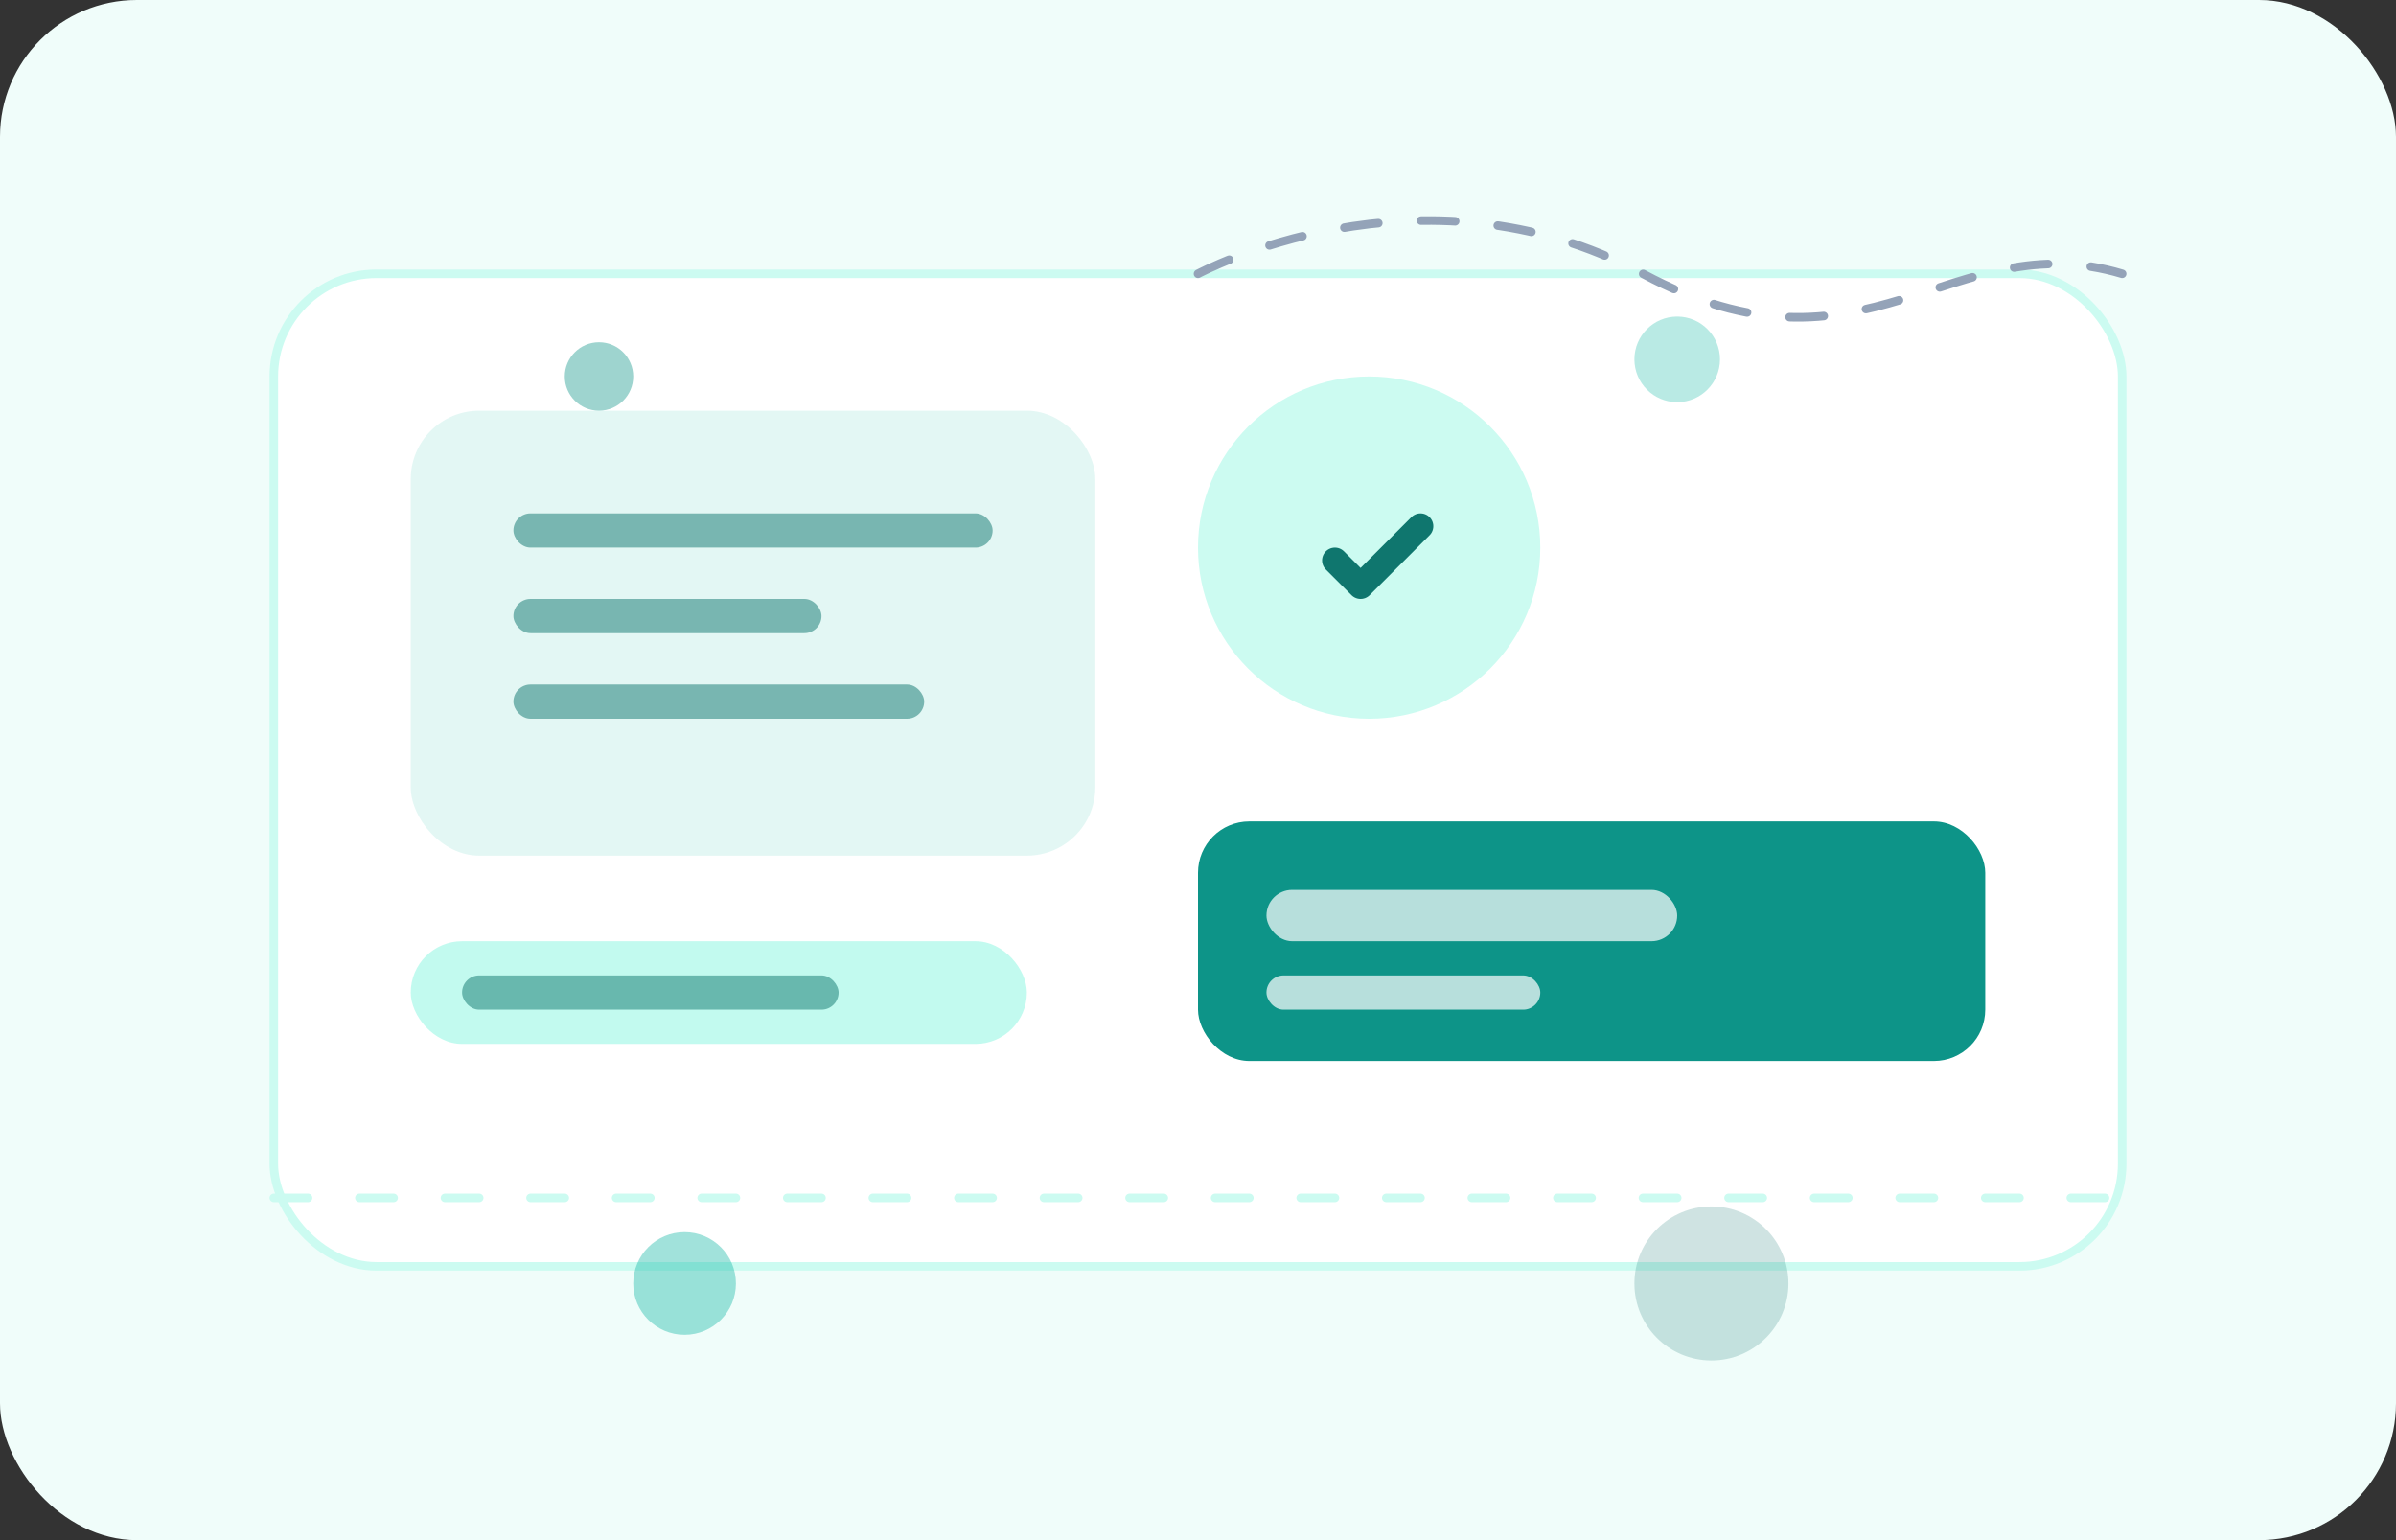
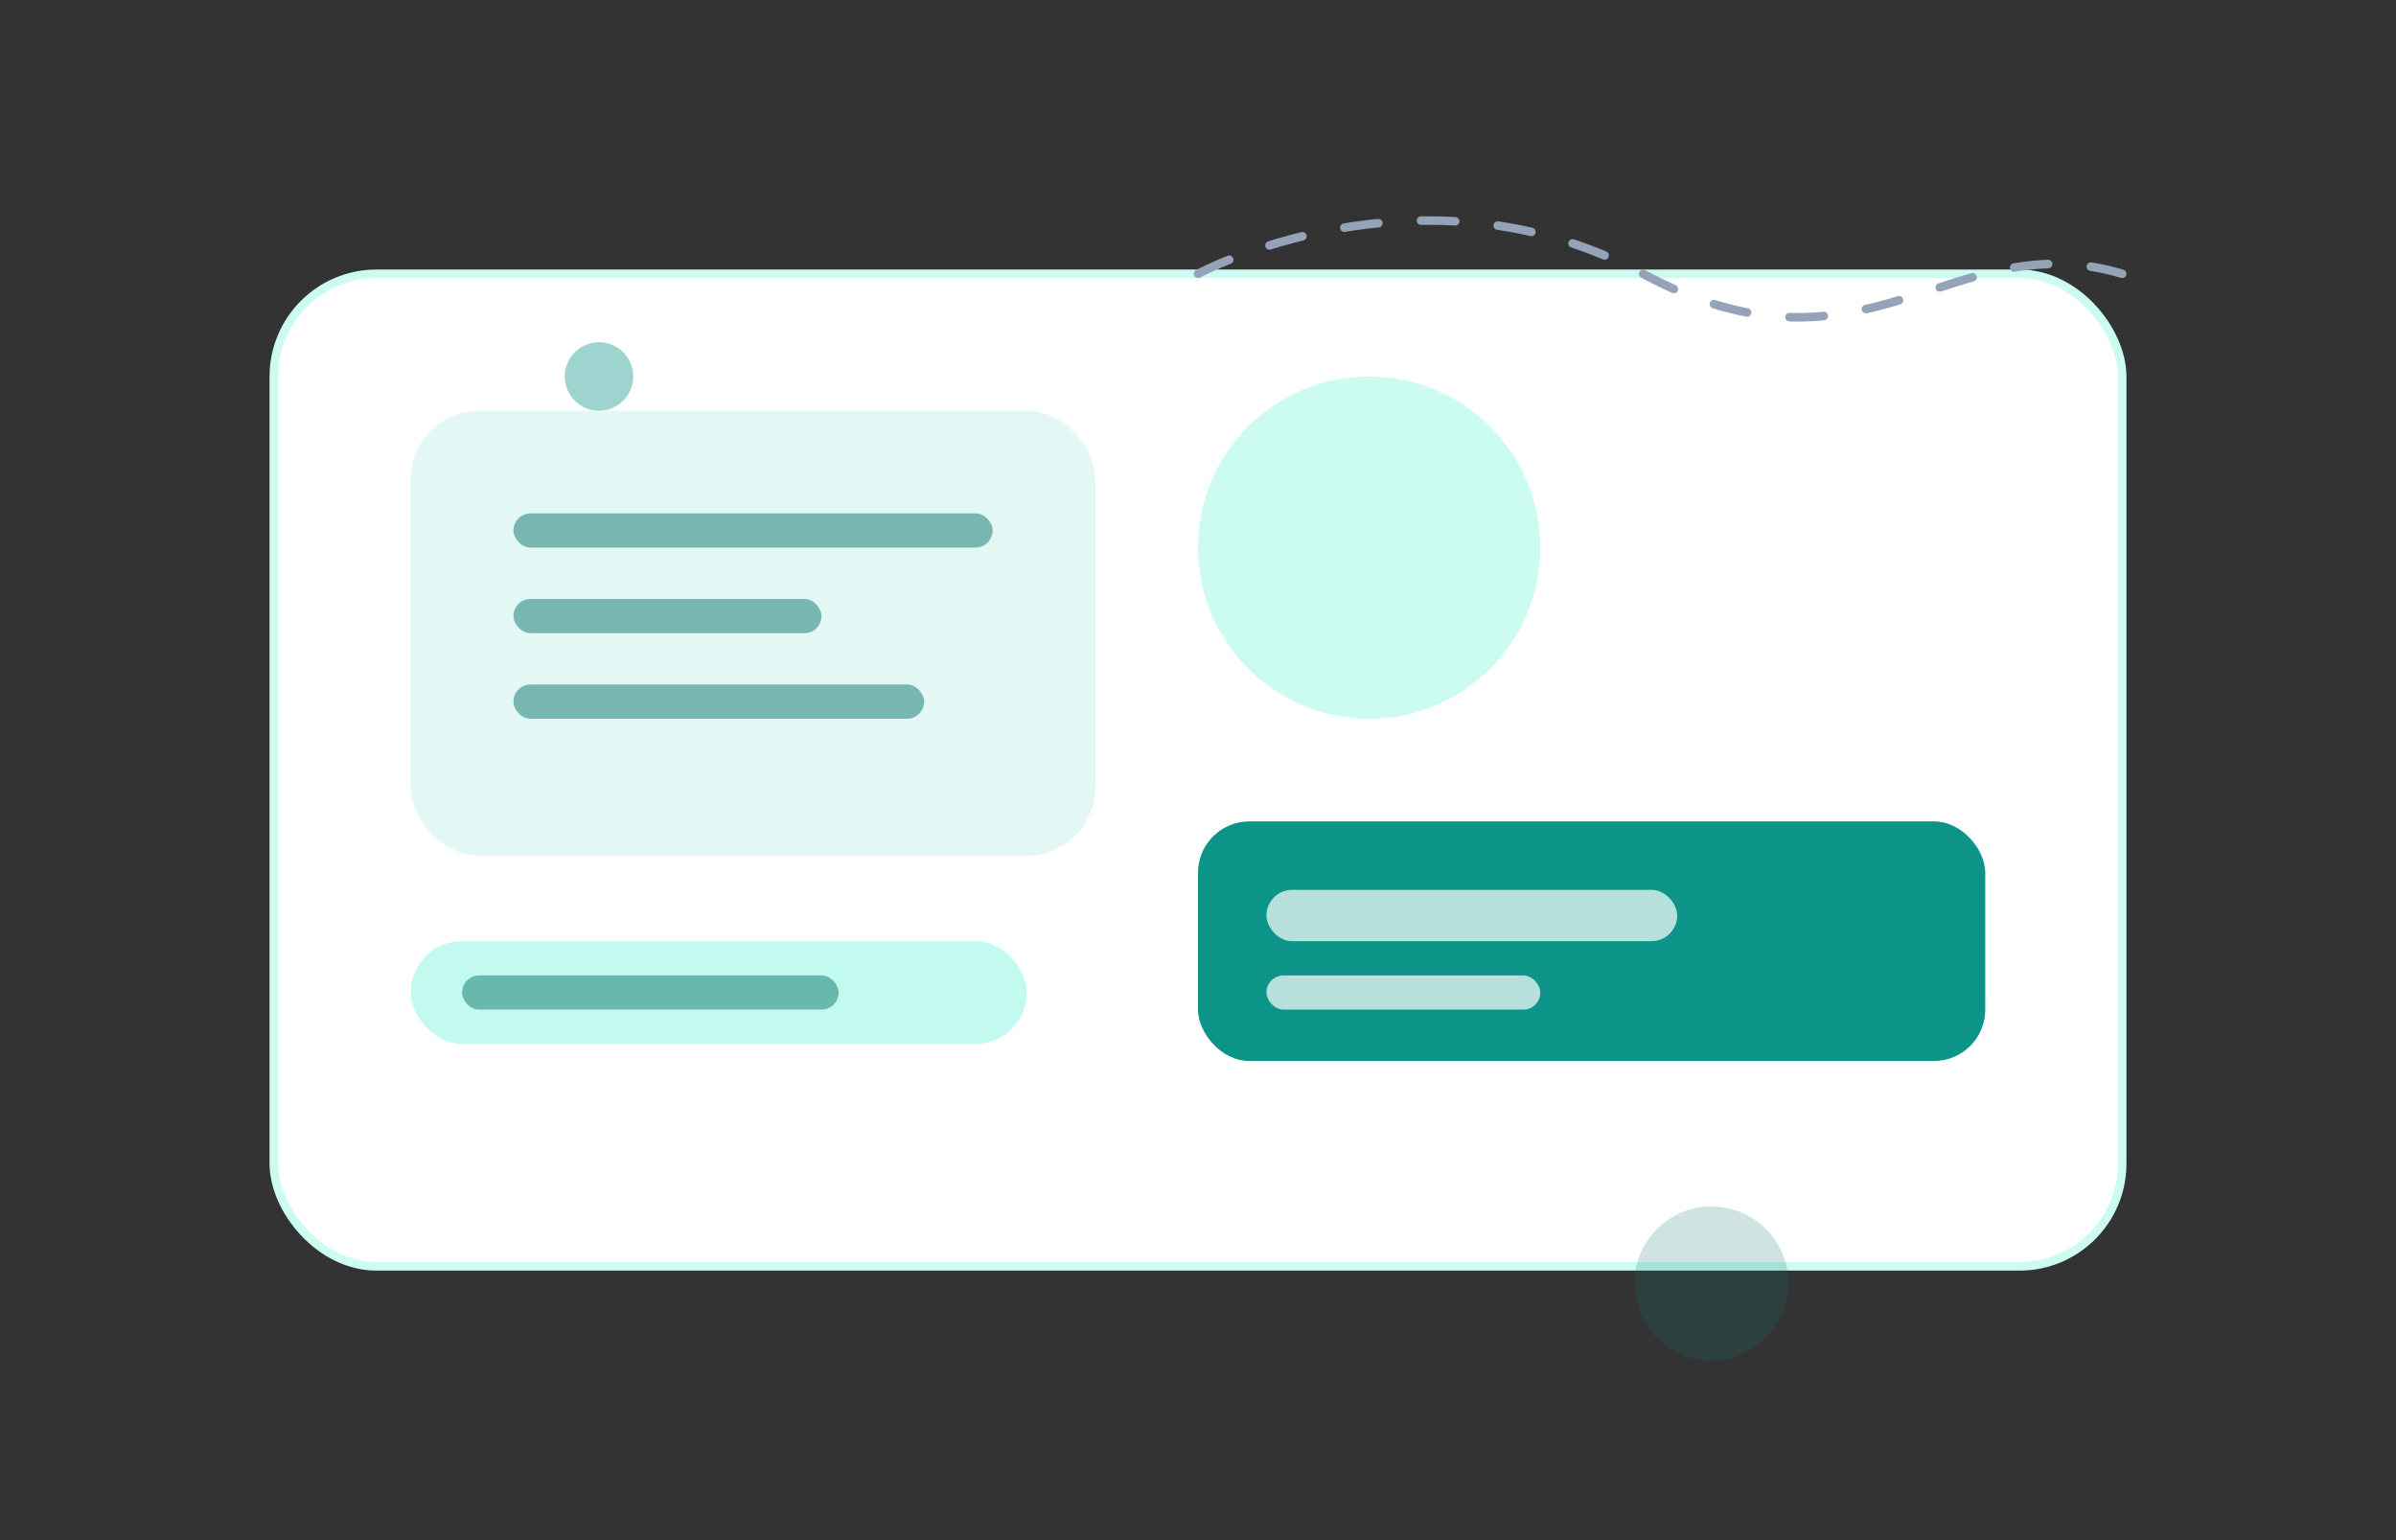
<svg xmlns="http://www.w3.org/2000/svg" width="560" height="360" viewBox="0 0 560 360" fill="none">
  <rect x="0" y="0" width="560" height="360" fill="#333333" stroke="none" />
-   <rect width="560" height="360" rx="32" fill="#F0FDFA" />
  <rect x="64" y="64" width="432" height="232" rx="24" fill="white" stroke="#CCFBF1" stroke-width="2" />
  <rect x="96" y="96" width="160" height="104" rx="16" fill="#14B8A6" opacity="0.12" />
  <rect x="120" y="120" width="112" height="8" rx="4" fill="#0F766E" opacity="0.5" />
  <rect x="120" y="140" width="72" height="8" rx="4" fill="#0F766E" opacity="0.5" />
  <rect x="120" y="160" width="96" height="8" rx="4" fill="#0F766E" opacity="0.5" />
  <circle cx="320" cy="128" r="40" fill="#CCFBF1" />
-   <path d="M312 131L318 137L332 123" stroke="#0F766E" stroke-width="6" stroke-linecap="round" stroke-linejoin="round" />
  <rect x="280" y="192" width="184" height="56" rx="12" fill="#0D9488" />
  <rect x="296" y="208" width="96" height="12" rx="6" fill="white" opacity="0.7" />
  <rect x="296" y="228" width="64" height="8" rx="4" fill="white" opacity="0.7" />
  <rect x="96" y="220" width="144" height="24" rx="12" fill="#99F6E4" opacity="0.6" />
  <rect x="108" y="228" width="88" height="8" rx="4" fill="#0F766E" opacity="0.5" />
-   <path d="M64 280H496" stroke="#CCFBF1" stroke-width="2" stroke-linecap="round" stroke-dasharray="8 12" />
-   <circle cx="160" cy="300" r="12" fill="#14B8A6" opacity="0.4" />
  <circle cx="400" cy="300" r="18" fill="#0F766E" opacity="0.2" />
-   <circle cx="392" cy="84" r="10" fill="#14B8A6" opacity="0.3" />
  <circle cx="140" cy="88" r="8" fill="#0D9488" opacity="0.4" />
  <path d="M280 64C280 64 332 36 384 64C436 92 456 52 496 64" stroke="#94A3B8" stroke-width="2" stroke-linecap="round" stroke-dasharray="8 10" />
</svg>